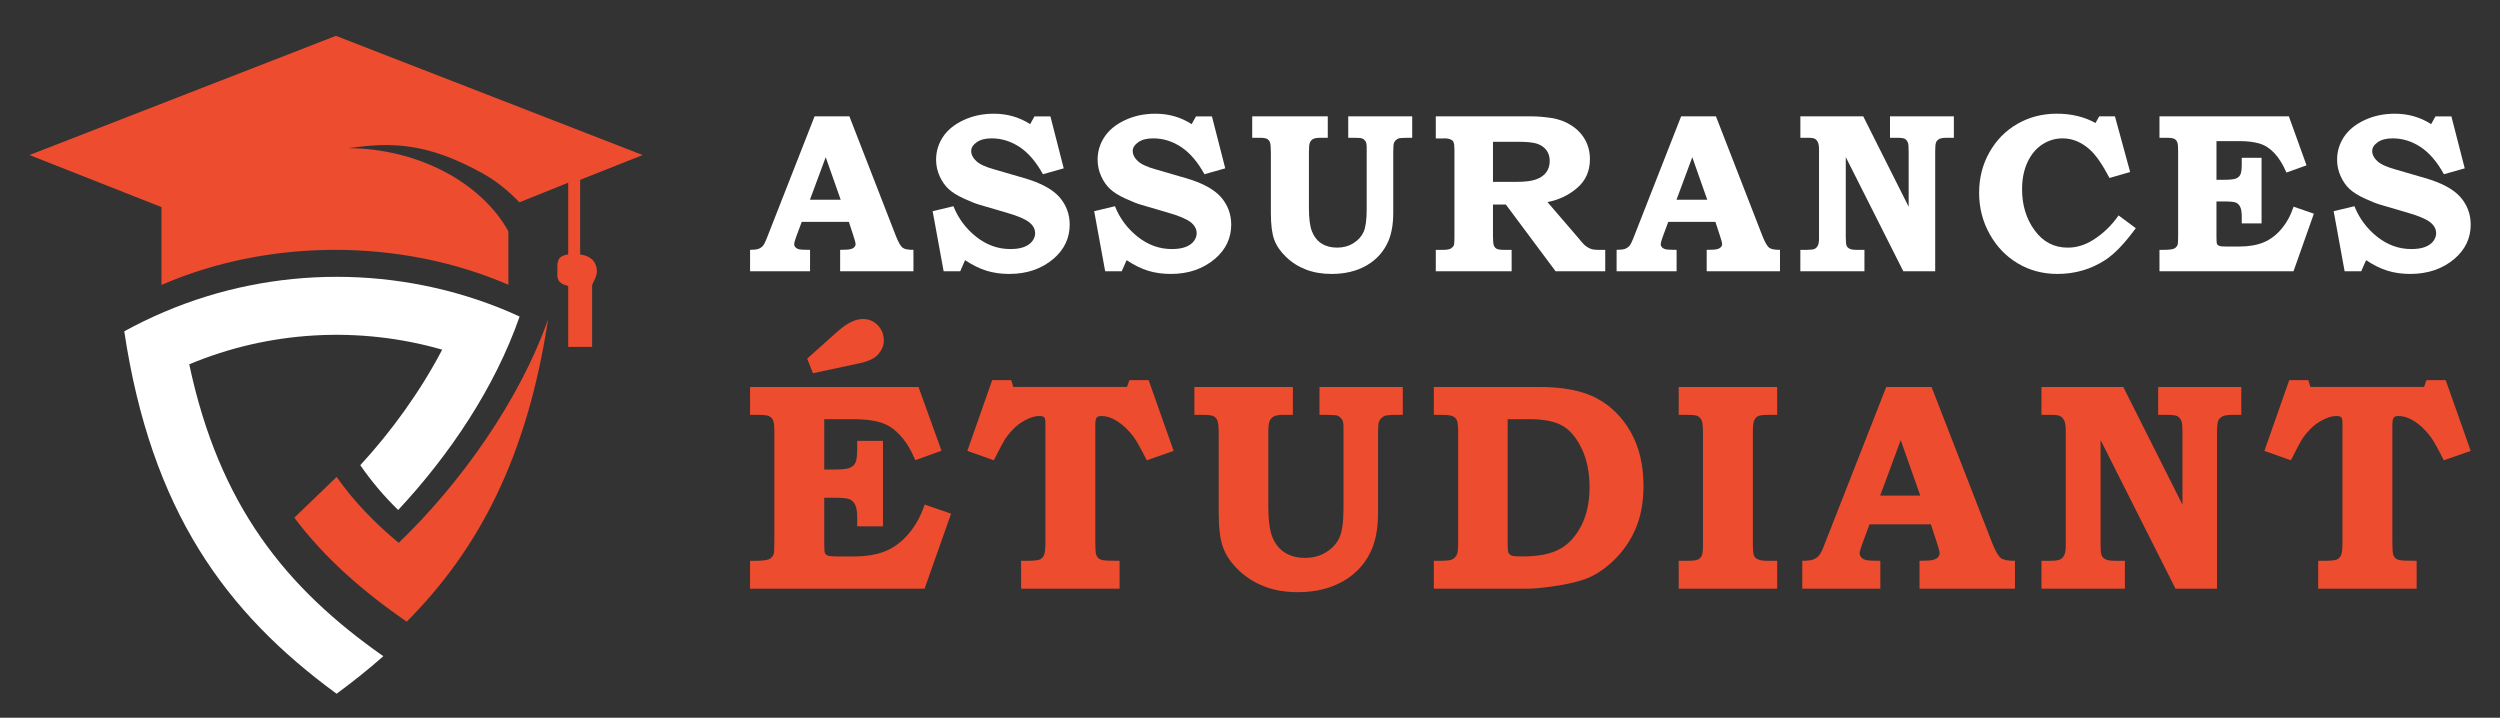
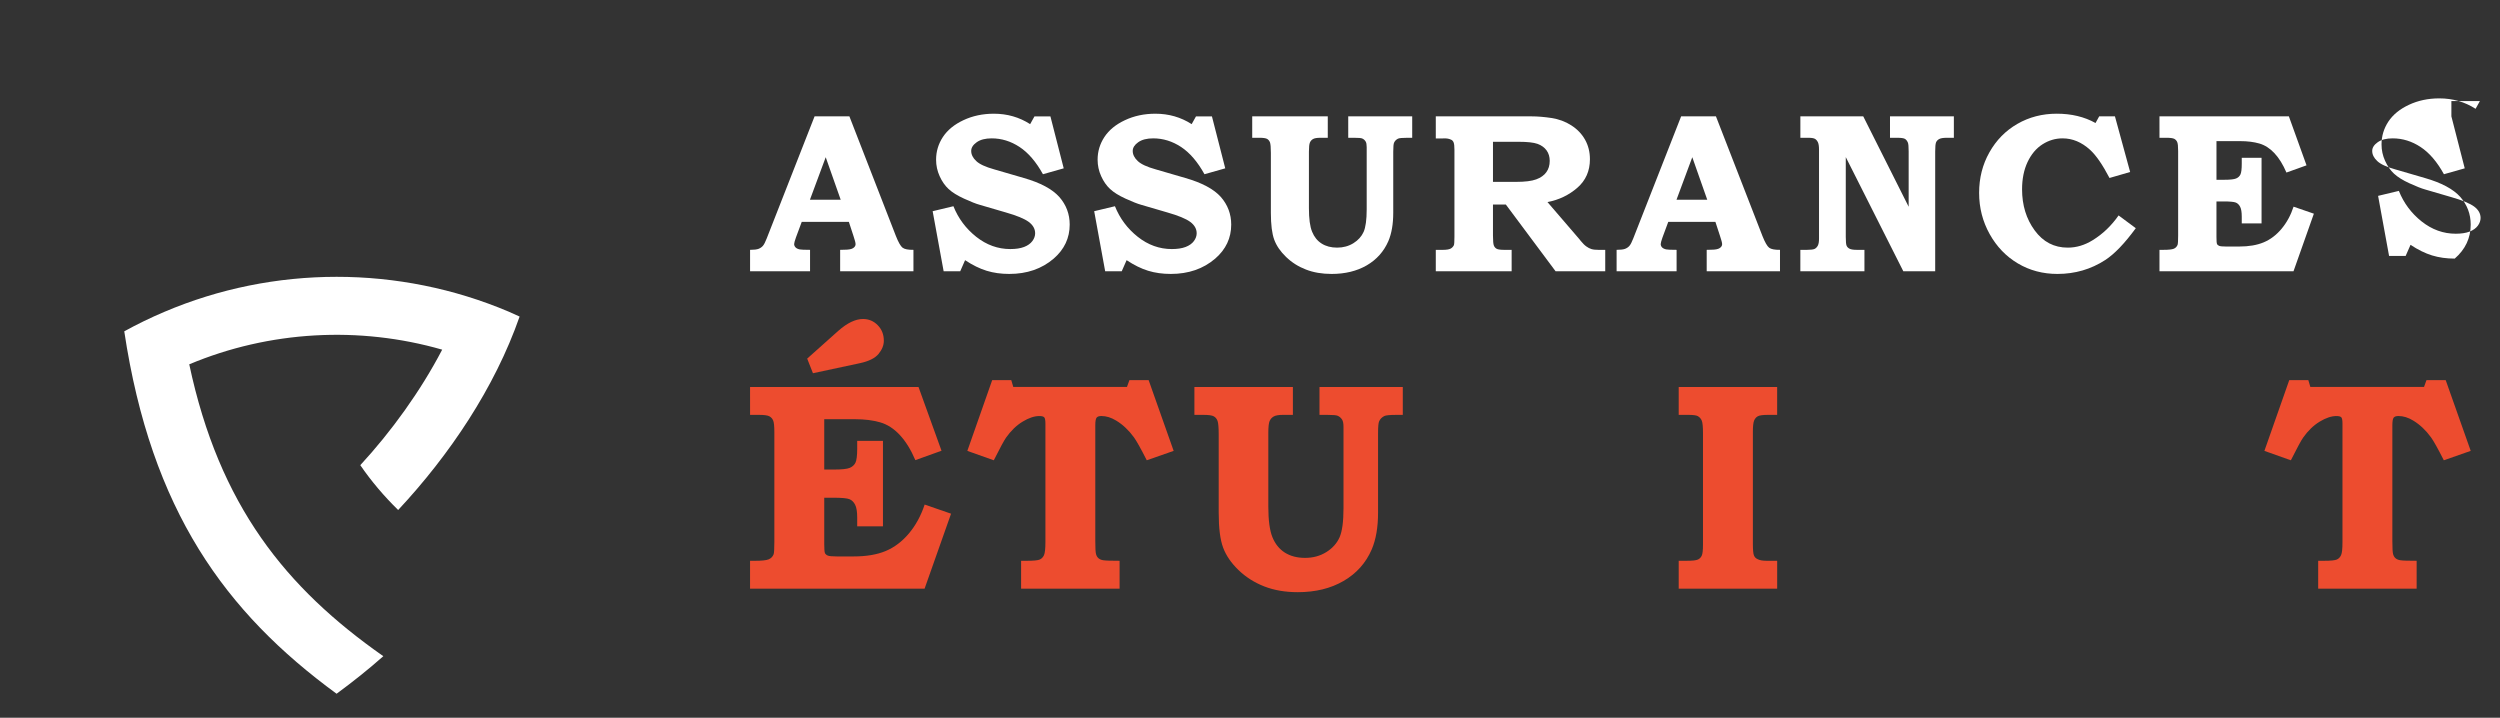
<svg xmlns="http://www.w3.org/2000/svg" version="1.1" id="Calque_1" x="0px" y="0px" width="209px" height="60px" viewBox="0 0 209 60" enable-background="new 0 0 209 60" xml:space="preserve">
  <rect x="0" y="0" width="209" height="60" fill="#333333" stroke="none" />
  <g>
    <g>
      <g>
-         <path fill-rule="evenodd" clip-rule="evenodd" fill="#ED4C2F" d="M49.901,22.692c0,0.512-0.401,0.955-0.401,1.218V29h-2v-5.09     c-1-0.263-0.905-0.706-0.905-1.218c0-0.698-0.095-1.285,0.905-1.42v-5.997l-4.079,1.639c-0.871-0.916-1.853-1.736-3.062-2.413     c-4.637-2.577-7.626-2.637-11.24-2.11c2.818,0,5.801,0.705,8.416,2.163c2.201,1.233,3.965,2.946,4.965,4.787v4.465     c-9-3.894-20-3.894-29,0.015v-6.508L2.464,12.961L28.08,2.996l25.648,9.965L48.5,15.035v6.237     C49.5,21.407,49.901,21.994,49.901,22.692z" />
-       </g>
+         </g>
      <g>
-         <path fill-rule="evenodd" clip-rule="evenodd" fill="#ED4C2F" d="M45.817,26.704c-2.361,6.737-7.338,13.741-12.487,18.677     c-1.962-1.627-3.709-3.414-5.19-5.51c-0.013,0.027-0.04,0.041-0.053,0.055l-3.483,3.35c2.589,3.454,5.844,6.241,9.393,8.699     C40.015,45.929,44.069,38.23,45.817,26.704L45.817,26.704z" />
        <path fill-rule="evenodd" clip-rule="evenodd" fill="#FFFFFF" d="M30.121,38.888c2.593-2.811,5.042-6.199,6.846-9.657     c-6.937-1.992-14.436-1.586-21.146,1.226c2.51,11.821,8.086,18.703,16.225,24.401c-1.239,1.098-2.54,2.133-3.908,3.139     c-9.304-6.807-15.495-15.314-17.75-30.298c1.09-0.602,2.21-1.143,3.344-1.624c9.176-3.907,19.629-3.907,28.806-0.016     c0.3,0.136,0.601,0.271,0.901,0.406c-2.082,5.968-5.862,11.574-10.153,16.172C32.112,41.487,31.053,40.247,30.121,38.888z" />
      </g>
    </g>
    <g>
      <g>
        <path fill="#FFFFFF" d="M68.099,9.727h2.91l3.887,10c0.21,0.532,0.398,0.859,0.562,0.983c0.165,0.123,0.465,0.183,0.906,0.177     v1.792h-6.128v-1.792l0.372-0.01c0.34,0,0.578-0.044,0.714-0.135c0.136-0.09,0.204-0.198,0.204-0.329     c0-0.112-0.058-0.341-0.176-0.687l-0.386-1.18h-3.938l-0.486,1.308c-0.1,0.281-0.149,0.462-0.149,0.55     c0,0.099,0.037,0.189,0.108,0.269c0.071,0.081,0.188,0.14,0.348,0.177c0.106,0.023,0.397,0.037,0.873,0.037v1.792h-5.014v-1.792     c0.322,0,0.558-0.029,0.706-0.083c0.148-0.057,0.27-0.142,0.366-0.251c0.096-0.111,0.203-0.318,0.32-0.622L68.099,9.727z      M67.71,16.698h2.572l-1.252-3.555L67.71,16.698z" />
        <path fill="#FFFFFF" d="M87.814,9.727l1.113,4.346l-1.736,0.492c-0.574-1.038-1.227-1.797-1.956-2.278     c-0.729-0.479-1.506-0.72-2.327-0.72c-0.531,0-0.949,0.106-1.255,0.324c-0.307,0.217-0.46,0.459-0.46,0.726     c0,0.302,0.139,0.584,0.419,0.845c0.271,0.261,0.771,0.493,1.503,0.697l2.487,0.724c1.381,0.397,2.365,0.923,2.954,1.58     c0.581,0.662,0.871,1.436,0.871,2.313c0,1.122-0.445,2.07-1.336,2.843c-0.998,0.856-2.235,1.282-3.715,1.282     c-0.686,0-1.317-0.087-1.894-0.265c-0.574-0.176-1.176-0.471-1.8-0.886l-0.408,0.929h-1.385l-0.919-5.023l1.736-0.416     c0.408,1.02,1.045,1.874,1.907,2.557c0.864,0.683,1.813,1.024,2.847,1.024c0.464,0,0.849-0.058,1.155-0.176     s0.536-0.282,0.691-0.492c0.155-0.208,0.232-0.426,0.232-0.649c0-0.37-0.18-0.688-0.538-0.955     c-0.365-0.268-1.002-0.529-1.912-0.789l-2.166-0.633c-0.328-0.09-0.771-0.267-1.331-0.523c-0.56-0.256-0.989-0.523-1.29-0.804     c-0.3-0.277-0.55-0.635-0.747-1.072c-0.198-0.436-0.297-0.895-0.297-1.378c0-0.688,0.19-1.321,0.57-1.899     c0.382-0.579,0.954-1.048,1.719-1.406c0.763-0.359,1.61-0.539,2.538-0.539c1.121,0,2.132,0.291,3.036,0.872l0.362-0.649H87.814z" />
        <path fill="#FFFFFF" d="M101.317,9.727l1.114,4.346l-1.737,0.492c-0.574-1.038-1.228-1.797-1.955-2.278     c-0.73-0.479-1.506-0.72-2.328-0.72c-0.53,0-0.95,0.106-1.256,0.324c-0.305,0.217-0.459,0.459-0.459,0.726     c0,0.302,0.14,0.584,0.419,0.845c0.271,0.261,0.772,0.493,1.503,0.697l2.488,0.724c1.38,0.397,2.364,0.923,2.954,1.58     c0.578,0.662,0.87,1.436,0.87,2.313c0,1.122-0.444,2.07-1.337,2.843c-0.996,0.856-2.234,1.282-3.713,1.282     c-0.686,0-1.317-0.087-1.895-0.265c-0.574-0.176-1.175-0.471-1.8-0.886l-0.408,0.929h-1.384l-0.919-5.023l1.735-0.416     c0.409,1.02,1.045,1.874,1.908,2.557s1.812,1.024,2.846,1.024c0.464,0,0.85-0.058,1.156-0.176     c0.306-0.118,0.537-0.282,0.691-0.492c0.154-0.208,0.232-0.426,0.232-0.649c0-0.37-0.18-0.688-0.539-0.955     c-0.365-0.268-1.003-0.529-1.913-0.789l-2.165-0.633c-0.327-0.09-0.771-0.267-1.332-0.523c-0.56-0.256-0.989-0.523-1.289-0.804     c-0.3-0.277-0.549-0.635-0.747-1.072c-0.197-0.436-0.297-0.895-0.297-1.378c0-0.688,0.19-1.321,0.57-1.899     c0.382-0.579,0.953-1.048,1.719-1.406c0.764-0.359,1.61-0.539,2.539-0.539c1.12,0,2.132,0.291,3.036,0.872l0.361-0.649H101.317z" />
        <path fill="#FFFFFF" d="M104.682,9.727h6.32v1.792h-0.621c-0.284,0-0.488,0.034-0.608,0.103c-0.12,0.067-0.208,0.165-0.263,0.292     c-0.057,0.127-0.084,0.386-0.084,0.775v4.715c0,0.881,0.086,1.535,0.266,1.97c0.174,0.432,0.441,0.764,0.799,0.989     c0.356,0.227,0.789,0.339,1.297,0.339s0.961-0.125,1.359-0.372c0.396-0.247,0.679-0.561,0.85-0.941     c0.17-0.383,0.258-1.011,0.258-1.889v-5.2c0-0.217-0.028-0.371-0.085-0.465c-0.074-0.124-0.173-0.21-0.297-0.26     c-0.087-0.037-0.307-0.056-0.658-0.056h-0.503V9.727h5.348v1.792h-0.416c-0.415,0-0.674,0.025-0.773,0.075     c-0.147,0.074-0.257,0.181-0.322,0.325c-0.05,0.091-0.074,0.347-0.074,0.77v5.108c0,0.939-0.138,1.728-0.41,2.366     c-0.378,0.865-0.979,1.54-1.804,2.02c-0.828,0.479-1.808,0.718-2.938,0.718c-0.801,0-1.514-0.121-2.145-0.367     c-0.633-0.242-1.188-0.594-1.658-1.049c-0.474-0.453-0.805-0.937-0.993-1.444c-0.188-0.506-0.282-1.255-0.282-2.243V12.79     c0-0.457-0.027-0.754-0.074-0.887c-0.053-0.132-0.133-0.23-0.242-0.292c-0.113-0.062-0.331-0.093-0.65-0.093h-0.594V9.727z" />
        <path fill="#FFFFFF" d="M120.032,9.727h7.989c0.516,0,1.077,0.047,1.687,0.138c0.611,0.096,1.163,0.298,1.652,0.615     c0.493,0.314,0.877,0.713,1.149,1.196c0.271,0.483,0.409,1.028,0.409,1.635c0,0.983-0.352,1.781-1.056,2.39     c-0.701,0.609-1.533,1.009-2.492,1.193l2.667,3.102l0.111,0.141c0.172,0.209,0.327,0.366,0.473,0.467     c0.141,0.102,0.284,0.176,0.424,0.218c0.145,0.045,0.343,0.066,0.596,0.066h0.557v1.792h-4.149l-4.159-5.58h-1.077v2.581     c0,0.444,0.025,0.728,0.075,0.848c0.049,0.123,0.128,0.212,0.237,0.271c0.107,0.059,0.327,0.088,0.652,0.088h0.596v1.792h-6.341     v-1.792h0.579c0.304,0,0.519-0.034,0.649-0.098c0.129-0.065,0.221-0.164,0.285-0.292c0.03-0.075,0.046-0.307,0.046-0.697v-7.288     c0-0.285-0.022-0.487-0.069-0.608c-0.048-0.119-0.124-0.198-0.229-0.235c-0.149-0.07-0.32-0.102-0.513-0.102l-0.264,0.008h-0.484     V9.727z M124.813,11.854v3.351h1.921c0.756,0,1.322-0.07,1.695-0.21c0.375-0.137,0.657-0.338,0.845-0.6     c0.188-0.259,0.283-0.573,0.283-0.943c0-0.343-0.087-0.635-0.264-0.881c-0.178-0.241-0.428-0.424-0.751-0.542     c-0.326-0.117-0.857-0.175-1.593-0.175H124.813z" />
        <path fill="#FFFFFF" d="M140.543,9.727h2.91l3.886,10c0.212,0.532,0.399,0.859,0.564,0.983c0.162,0.123,0.464,0.183,0.904,0.177     v1.792h-6.127v-1.792l0.372-0.01c0.339,0,0.576-0.044,0.712-0.135c0.137-0.09,0.206-0.198,0.206-0.329     c0-0.112-0.059-0.341-0.177-0.687l-0.386-1.18h-3.939l-0.485,1.308c-0.099,0.281-0.147,0.462-0.147,0.55     c0,0.099,0.034,0.189,0.105,0.269c0.073,0.081,0.188,0.14,0.351,0.177c0.104,0.023,0.395,0.037,0.871,0.037v1.792h-5.015v-1.792     c0.322,0,0.558-0.029,0.706-0.083c0.148-0.057,0.271-0.142,0.366-0.251c0.098-0.111,0.203-0.318,0.321-0.622L140.543,9.727z      M140.155,16.698h2.571l-1.251-3.555L140.155,16.698z" />
        <path fill="#FFFFFF" d="M150.509,9.727h5.258l3.797,7.557v-4.622c0-0.397-0.022-0.644-0.066-0.742     c-0.063-0.149-0.146-0.253-0.251-0.313c-0.104-0.057-0.31-0.088-0.611-0.088h-0.632V9.727h5.339v1.792h-0.593     c-0.294,0-0.505,0.034-0.631,0.103c-0.127,0.067-0.212,0.16-0.264,0.278c-0.049,0.118-0.073,0.372-0.073,0.762v10.018h-2.664     l-4.811-9.545v6.676c0,0.384,0.023,0.629,0.07,0.734c0.047,0.104,0.128,0.188,0.249,0.25c0.118,0.062,0.328,0.093,0.621,0.093     h0.62v1.792h-5.358v-1.792h0.555c0.307,0,0.521-0.027,0.634-0.078c0.111-0.053,0.202-0.146,0.271-0.274     c0.069-0.13,0.101-0.325,0.101-0.584v-7.428c0-0.285-0.029-0.495-0.091-0.627c-0.063-0.133-0.145-0.229-0.248-0.289     c-0.106-0.057-0.282-0.088-0.526-0.088h-0.694V9.727z" />
        <path fill="#FFFFFF" d="M175.493,9.727h1.316l1.271,4.652l-1.726,0.5c-0.578-1.106-1.119-1.894-1.627-2.356     c-0.705-0.639-1.471-0.956-2.293-0.956c-0.601,0-1.16,0.165-1.687,0.501c-0.521,0.333-0.935,0.827-1.242,1.476     c-0.306,0.649-0.46,1.409-0.46,2.284c0,1.329,0.352,2.477,1.054,3.434c0.704,0.961,1.622,1.44,2.764,1.44     c0.723,0,1.419-0.206,2.087-0.623c0.837-0.514,1.558-1.203,2.164-2.069l1.438,1.067c-0.932,1.273-1.786,2.163-2.559,2.663     c-1.193,0.774-2.522,1.161-3.989,1.161c-1.22,0-2.322-0.292-3.307-0.876c-0.989-0.586-1.776-1.405-2.363-2.458     c-0.586-1.052-0.88-2.199-0.88-3.441c0-1.238,0.283-2.367,0.858-3.385c0.571-1.018,1.349-1.813,2.337-2.382     c0.985-0.569,2.084-0.854,3.298-0.854c1.229,0,2.309,0.26,3.238,0.779L175.493,9.727z" />
        <path fill="#FFFFFF" d="M180.533,9.727h10.817l1.476,4.095l-1.68,0.603c-0.286-0.667-0.618-1.206-0.999-1.615     c-0.38-0.408-0.8-0.677-1.264-0.812c-0.46-0.133-0.998-0.2-1.609-0.2h-1.977v3.231h0.65c0.488,0,0.816-0.036,0.988-0.107     c0.17-0.07,0.292-0.183,0.365-0.335c0.074-0.151,0.111-0.453,0.111-0.904v-0.49h1.655v5.485h-1.655v-0.56     c0-0.38-0.044-0.656-0.134-0.829c-0.091-0.176-0.213-0.295-0.366-0.356c-0.156-0.063-0.499-0.093-1.031-0.093h-0.584v2.978     c0,0.315,0.014,0.509,0.046,0.577c0.03,0.068,0.092,0.122,0.181,0.159s0.282,0.056,0.58,0.056h1.087     c0.812,0,1.494-0.116,2.052-0.35c0.559-0.233,1.055-0.609,1.492-1.128c0.436-0.521,0.774-1.137,1.008-1.854l1.697,0.586     l-1.703,4.815h-11.204v-1.792h0.327c0.432,0,0.724-0.031,0.871-0.093c0.149-0.063,0.253-0.172,0.316-0.325     c0.031-0.094,0.046-0.356,0.046-0.789v-7.055c0-0.386-0.025-0.636-0.08-0.754c-0.053-0.118-0.133-0.205-0.245-0.265     c-0.112-0.057-0.332-0.088-0.658-0.088h-0.577V9.727z" />
-         <path fill="#FFFFFF" d="M204.936,9.727l1.116,4.346l-1.739,0.492c-0.573-1.038-1.224-1.797-1.955-2.278     c-0.729-0.479-1.506-0.72-2.327-0.72c-0.53,0-0.947,0.106-1.255,0.324c-0.306,0.217-0.459,0.459-0.459,0.726     c0,0.302,0.139,0.584,0.419,0.845c0.27,0.261,0.771,0.493,1.503,0.697l2.487,0.724c1.38,0.397,2.365,0.923,2.954,1.58     c0.579,0.662,0.871,1.436,0.871,2.313c0,1.122-0.444,2.07-1.335,2.843c-1,0.856-2.237,1.282-3.715,1.282     c-0.687,0-1.316-0.087-1.895-0.265c-0.573-0.176-1.177-0.471-1.8-0.886l-0.409,0.929h-1.385l-0.918-5.023l1.736-0.416     c0.409,1.02,1.045,1.874,1.906,2.557c0.864,0.683,1.813,1.024,2.848,1.024c0.464,0,0.849-0.058,1.156-0.176     c0.304-0.118,0.534-0.282,0.69-0.492c0.153-0.208,0.232-0.426,0.232-0.649c0-0.37-0.18-0.688-0.538-0.955     c-0.365-0.268-1.004-0.529-1.912-0.789l-2.166-0.633c-0.328-0.09-0.771-0.267-1.332-0.523c-0.56-0.256-0.988-0.523-1.289-0.804     c-0.301-0.277-0.549-0.635-0.747-1.072c-0.198-0.436-0.297-0.895-0.297-1.378c0-0.688,0.191-1.321,0.569-1.899     c0.383-0.579,0.954-1.048,1.719-1.406c0.764-0.359,1.612-0.539,2.539-0.539c1.12,0,2.132,0.291,3.036,0.872l0.361-0.649H204.936z     " />
+         <path fill="#FFFFFF" d="M204.936,9.727l1.116,4.346l-1.739,0.492c-0.573-1.038-1.224-1.797-1.955-2.278     c-0.729-0.479-1.506-0.72-2.327-0.72c-0.53,0-0.947,0.106-1.255,0.324c-0.306,0.217-0.459,0.459-0.459,0.726     c0,0.302,0.139,0.584,0.419,0.845c0.27,0.261,0.771,0.493,1.503,0.697l2.487,0.724c1.38,0.397,2.365,0.923,2.954,1.58     c0.579,0.662,0.871,1.436,0.871,2.313c0,1.122-0.444,2.07-1.335,2.843c-0.687,0-1.316-0.087-1.895-0.265c-0.573-0.176-1.177-0.471-1.8-0.886l-0.409,0.929h-1.385l-0.918-5.023l1.736-0.416     c0.409,1.02,1.045,1.874,1.906,2.557c0.864,0.683,1.813,1.024,2.848,1.024c0.464,0,0.849-0.058,1.156-0.176     c0.304-0.118,0.534-0.282,0.69-0.492c0.153-0.208,0.232-0.426,0.232-0.649c0-0.37-0.18-0.688-0.538-0.955     c-0.365-0.268-1.004-0.529-1.912-0.789l-2.166-0.633c-0.328-0.09-0.771-0.267-1.332-0.523c-0.56-0.256-0.988-0.523-1.289-0.804     c-0.301-0.277-0.549-0.635-0.747-1.072c-0.198-0.436-0.297-0.895-0.297-1.378c0-0.688,0.191-1.321,0.569-1.899     c0.383-0.579,0.954-1.048,1.719-1.406c0.764-0.359,1.612-0.539,2.539-0.539c1.12,0,2.132,0.291,3.036,0.872l0.361-0.649H204.936z     " />
      </g>
      <g>
        <path fill="#ED4C2F" d="M62.705,32.351h14.082l1.924,5.331l-2.188,0.786c-0.371-0.872-0.805-1.573-1.3-2.104     c-0.496-0.531-1.044-0.886-1.646-1.058c-0.6-0.174-1.299-0.26-2.097-0.26h-2.574v4.207h0.846c0.636,0,1.065-0.047,1.288-0.14     c0.221-0.093,0.38-0.238,0.477-0.436c0.096-0.197,0.145-0.589,0.145-1.179v-0.64h2.152v7.145h-2.152v-0.729     c0-0.494-0.058-0.855-0.175-1.081c-0.117-0.227-0.275-0.382-0.478-0.463c-0.201-0.08-0.648-0.121-1.342-0.121h-0.761v3.879     c0,0.41,0.019,0.662,0.06,0.752c0.04,0.087,0.119,0.157,0.235,0.205c0.117,0.05,0.369,0.073,0.757,0.073h1.415     c1.057,0,1.947-0.152,2.673-0.455c0.726-0.305,1.373-0.795,1.941-1.47c0.567-0.677,1.006-1.48,1.313-2.412l2.208,0.763     l-2.214,6.27h-14.59v-2.332h0.423c0.563,0,0.943-0.041,1.137-0.123c0.192-0.08,0.33-0.22,0.411-0.422     c0.04-0.121,0.06-0.463,0.06-1.028v-9.187c0-0.5-0.034-0.825-0.103-0.979c-0.069-0.153-0.176-0.269-0.32-0.345     c-0.145-0.078-0.432-0.115-0.857-0.115h-0.75V32.351z M67.963,31.201l-0.483-1.221l2.6-2.321c0.75-0.661,1.438-0.991,2.067-0.991     c0.483,0,0.895,0.174,1.232,0.52c0.34,0.348,0.509,0.777,0.509,1.294c0,0.379-0.146,0.746-0.437,1.101     c-0.289,0.354-0.802,0.612-1.534,0.773L67.963,31.201z" />
        <path fill="#ED4C2F" d="M82.947,31.78h1.596l0.168,0.57h9.503l0.206-0.57h1.607l2.091,5.913l-2.248,0.786     c-0.5-0.984-0.858-1.626-1.076-1.923c-0.428-0.588-0.918-1.052-1.475-1.391c-0.419-0.257-0.835-0.386-1.245-0.386     c-0.193,0-0.326,0.045-0.398,0.138c-0.073,0.093-0.109,0.305-0.109,0.636v9.694c0,0.573,0.02,0.932,0.062,1.076     c0.04,0.146,0.108,0.262,0.206,0.346c0.098,0.085,0.23,0.142,0.4,0.167c0.171,0.031,0.625,0.045,1.363,0.045v2.332h-8.233v-2.332     h0.499c0.551,0,0.903-0.034,1.058-0.104c0.154-0.067,0.271-0.188,0.354-0.361c0.08-0.174,0.121-0.533,0.121-1.083V35.42     c0-0.282-0.032-0.46-0.098-0.53c-0.063-0.073-0.2-0.109-0.41-0.109c-0.42,0-0.886,0.157-1.401,0.471     c-0.517,0.314-0.977,0.759-1.379,1.33c-0.161,0.226-0.505,0.857-1.028,1.898l-2.211-0.786L82.947,31.78z" />
        <path fill="#ED4C2F" d="M99.853,32.351h8.233v2.332h-0.809c-0.371,0-0.638,0.044-0.794,0.134     c-0.157,0.089-0.271,0.215-0.344,0.382c-0.071,0.163-0.108,0.5-0.108,1.009v6.142c0,1.143,0.115,1.998,0.344,2.561     c0.23,0.566,0.577,0.994,1.041,1.29c0.467,0.293,1.029,0.438,1.689,0.438c0.664,0,1.254-0.16,1.771-0.481     c0.516-0.322,0.884-0.731,1.107-1.228c0.222-0.496,0.334-1.315,0.334-2.461v-6.77c0-0.281-0.037-0.484-0.109-0.604     c-0.098-0.16-0.228-0.274-0.387-0.339c-0.113-0.049-0.4-0.072-0.859-0.072h-0.653v-2.332h6.964v2.332h-0.544     c-0.542,0-0.875,0.032-1.002,0.098c-0.194,0.096-0.336,0.236-0.425,0.424c-0.064,0.119-0.097,0.454-0.097,1.003v6.649     c0,1.224-0.176,2.252-0.532,3.081c-0.491,1.129-1.274,2.006-2.352,2.63c-1.074,0.625-2.35,0.937-3.826,0.937     c-1.037,0-1.969-0.158-2.791-0.477c-0.823-0.32-1.543-0.774-2.16-1.366c-0.615-0.593-1.045-1.22-1.291-1.88     c-0.248-0.66-0.37-1.637-0.37-2.925v-6.518c0-0.597-0.032-0.981-0.097-1.153c-0.064-0.175-0.168-0.302-0.314-0.382     c-0.146-0.081-0.428-0.121-0.846-0.121h-0.774V32.351z" />
-         <path fill="#ED4C2F" d="M119.865,32.351h8.844c2.008,0,3.605,0.318,4.79,0.954c1.187,0.636,2.132,1.579,2.838,2.828     c0.704,1.25,1.058,2.748,1.058,4.498c0,1.217-0.178,2.305-0.537,3.264c-0.359,0.958-0.894,1.823-1.604,2.595     c-0.709,0.77-1.472,1.348-2.285,1.733c-0.613,0.289-1.481,0.527-2.606,0.714c-1.127,0.185-2.026,0.277-2.704,0.277h-7.792v-2.332     h0.585c0.494,0,0.818-0.041,0.971-0.123c0.154-0.08,0.282-0.216,0.379-0.41c0.064-0.151,0.098-0.486,0.098-1.003v-9.213     c0-0.515-0.035-0.847-0.104-0.997c-0.068-0.148-0.183-0.262-0.34-0.338c-0.158-0.078-0.492-0.115-1.003-0.115h-0.585V32.351z      M126.042,35.046v10.502c0,0.356,0.021,0.574,0.062,0.656c0.064,0.12,0.16,0.202,0.284,0.248     c0.125,0.045,0.425,0.066,0.901,0.066c1.321,0,2.354-0.204,3.1-0.613c0.747-0.406,1.348-1.063,1.808-1.962     c0.461-0.899,0.688-1.972,0.688-3.216c0-1.227-0.214-2.295-0.645-3.204c-0.432-0.909-0.965-1.549-1.604-1.921     c-0.636-0.371-1.547-0.557-2.732-0.557H126.042z" />
        <path fill="#ED4C2F" d="M140.338,32.351h8.232v2.332h-0.749c-0.435,0-0.723,0.037-0.864,0.115     c-0.142,0.076-0.246,0.197-0.313,0.362c-0.069,0.165-0.104,0.482-0.104,0.949v9.333c0,0.508,0.028,0.834,0.085,0.979     c0.057,0.146,0.151,0.25,0.29,0.314c0.169,0.098,0.423,0.146,0.76,0.146h0.896v2.332h-8.232v-2.332h0.67     c0.479,0,0.791-0.034,0.936-0.104c0.146-0.067,0.254-0.177,0.321-0.325c0.069-0.149,0.104-0.445,0.104-0.89v-9.368     c0-0.524-0.034-0.869-0.104-1.034c-0.067-0.165-0.183-0.292-0.345-0.38c-0.114-0.065-0.39-0.098-0.828-0.098h-0.754V32.351z" />
-         <path fill="#ED4C2F" d="M157.69,32.351h3.787l5.061,13.018c0.275,0.695,0.52,1.123,0.733,1.283     c0.214,0.161,0.607,0.238,1.179,0.23v2.332h-7.979v-2.332l0.482-0.013c0.444,0,0.755-0.058,0.932-0.176     c0.178-0.117,0.267-0.26,0.267-0.43c0-0.144-0.077-0.442-0.229-0.896l-0.504-1.534h-5.126l-0.633,1.704     c-0.129,0.363-0.194,0.602-0.194,0.713c0,0.13,0.048,0.247,0.139,0.351c0.093,0.106,0.244,0.183,0.454,0.231     c0.137,0.032,0.517,0.049,1.137,0.049v2.332h-6.527v-2.332c0.417,0,0.723-0.037,0.918-0.11c0.192-0.072,0.353-0.181,0.477-0.326     s0.265-0.416,0.416-0.81L157.69,32.351z M157.184,41.43h3.351l-1.634-4.634L157.184,41.43z" />
-         <path fill="#ED4C2F" d="M170.668,32.351h6.839l4.946,9.84v-6.021c0-0.515-0.028-0.838-0.084-0.965     c-0.08-0.195-0.19-0.33-0.326-0.406c-0.139-0.078-0.403-0.115-0.799-0.115h-0.821v-2.332h6.95v2.332h-0.768     c-0.386,0-0.66,0.044-0.823,0.134c-0.166,0.089-0.279,0.208-0.343,0.362c-0.063,0.152-0.097,0.482-0.097,0.99v13.045h-3.47     l-6.263-12.428v8.693c0,0.498,0.031,0.817,0.09,0.954c0.061,0.138,0.169,0.245,0.325,0.325c0.155,0.082,0.426,0.123,0.812,0.123     h0.805v2.332h-6.974v-2.332h0.721c0.399,0,0.674-0.034,0.821-0.104c0.148-0.067,0.267-0.187,0.354-0.356     c0.089-0.17,0.134-0.424,0.134-0.761v-9.671c0-0.371-0.041-0.644-0.122-0.817c-0.078-0.173-0.186-0.298-0.323-0.374     c-0.136-0.078-0.364-0.115-0.686-0.115h-0.899V32.351z" />
        <path fill="#ED4C2F" d="M191.381,31.78h1.596l0.169,0.57h9.502l0.205-0.57h1.608l2.091,5.913l-2.248,0.786     c-0.5-0.984-0.858-1.626-1.076-1.923c-0.427-0.588-0.918-1.052-1.474-1.391c-0.419-0.257-0.834-0.386-1.247-0.386     c-0.192,0-0.325,0.045-0.398,0.138c-0.072,0.093-0.107,0.305-0.107,0.636v9.694c0,0.573,0.021,0.932,0.06,1.076     c0.041,0.146,0.109,0.262,0.206,0.346c0.098,0.085,0.231,0.142,0.402,0.167c0.17,0.031,0.626,0.045,1.361,0.045v2.332h-8.231     v-2.332h0.499c0.551,0,0.902-0.034,1.059-0.104c0.153-0.067,0.271-0.188,0.353-0.361s0.12-0.533,0.12-1.083V35.42     c0-0.282-0.031-0.46-0.096-0.53c-0.065-0.073-0.202-0.109-0.412-0.109c-0.418,0-0.887,0.157-1.402,0.471     c-0.516,0.314-0.975,0.759-1.377,1.33c-0.162,0.226-0.504,0.857-1.028,1.898l-2.212-0.786L191.381,31.78z" />
      </g>
    </g>
  </g>
</svg>